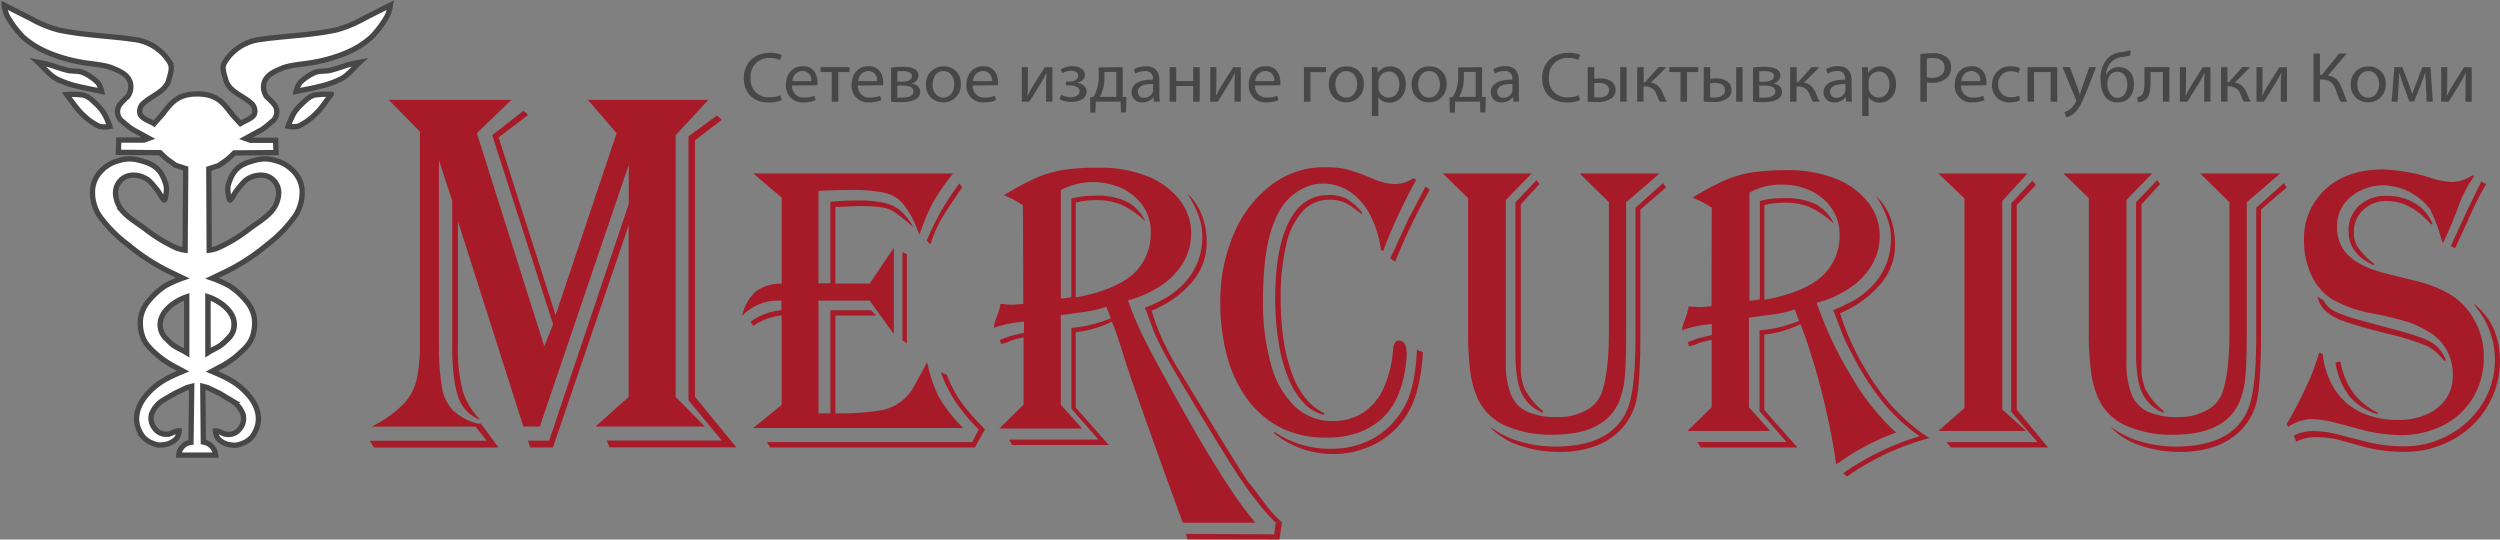
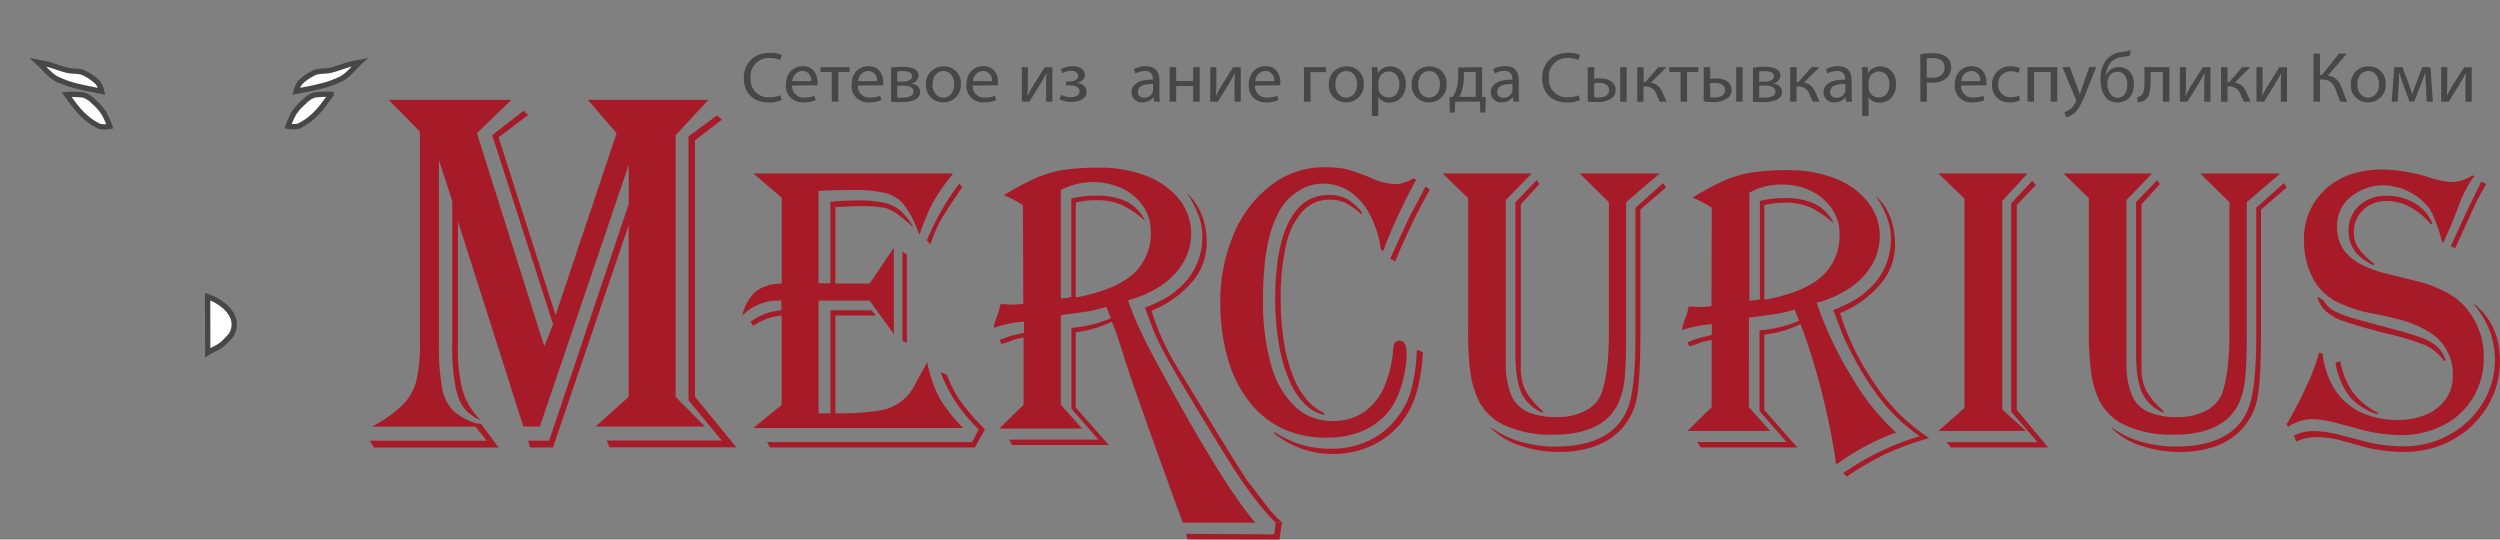
<svg xmlns="http://www.w3.org/2000/svg" viewBox="0 0 565.59 122.06">
  <rect x="0" y="0" width="565.59" height="122.06" fill="#808080" stroke="none" />
  <defs>
    <style>.cls-1{fill:#a71b29;}.cls-2{fill:#fff;stroke:#474747;stroke-linecap:round;stroke-width:1.2px;}.cls-3{fill:#474747;}</style>
  </defs>
  <title>Ресурс 13</title>
  <g id="Слой_2" data-name="Слой 2">
    <g id="Слой_1-2" data-name="Слой 1">
      <g id="_2273289407168" data-name=" 2273289407168">
        <path class="cls-1" d="M163.31,27.09l-6.09,4.67v58l9.38,11.45H137.91l-.66-1.54h26.05l-7.53-9.1V30.85l6.43-4.73Zm-61,50.9V45.46l-3-9.19V77.65a55.11,55.11,0,0,0,.68,10,9.91,9.91,0,0,0,2.47,5.18,13.23,13.23,0,0,0,5.55,3h.78l4,5.42H84.63l-1-1.54H110.1l-2.54-3.2H84.1l1.1-.57a26.9,26.9,0,0,0,6.16-4.62A12,12,0,0,0,94.23,86,37.23,37.23,0,0,0,95,77.41V29.78l-7.06-7.19h27.77l-7.82,7.54,15.24,48.2,2-4.95-13.78-42.8,7.09-5.52,1.07.94-6.71,5.08,12.9,40.22,13.8-41.17L133,22.59h27.26l-7.4,8v59.2l6.61,6.71H134.73l7.49-6.71V51L125.1,101.23h-5.17l-.46-1.54h4.77l18-53.52V37.32L122.13,96.49h-3.73l-14.8-46.43v27.7a39.38,39.38,0,0,0,1,10.39,15.75,15.75,0,0,0,3.73,6.47l.31.35a8.17,8.17,0,0,1-5-5.27Q102.3,85.81,102.29,78Z" />
        <path class="cls-1" d="M215.6,39.25l-.69.92a42.37,42.37,0,0,0-4,5.94,52.7,52.7,0,0,0-2.89,7l-.32-.82c-.18-.38-.26-.6-.28-.65a20.86,20.86,0,0,0-3.17-5.61,7.9,7.9,0,0,0-4.05-2.39,31.74,31.74,0,0,0-7.37-.65c-2.79,0-5.34.06-7.66.19v20.9h2.69V45.66c1.92-.19,4-.31,6.18-.31a27.77,27.77,0,0,1,5.94.51,9.11,9.11,0,0,1,3.73,1.79,13.77,13.77,0,0,1,2.86,3.65,4,4,0,0,1-.87-.73c-1.51-1.23-2.29-1.86-2.36-1.86A8.06,8.06,0,0,0,200.06,47a32.87,32.87,0,0,0-5.49-.37c-1,0-2.55.06-4.7.19H189V64.14h7.75l5.47-8.09V75.59L196.74,68H185.18V93.51h2.69V70.19h9.22l1.14,1.2H189V93.51h.62a54.09,54.09,0,0,0,10-.75A10.63,10.63,0,0,0,207,87l2.26-4.1.5-1a30.37,30.37,0,0,0,2.7,8,33.46,33.46,0,0,0,5.47,6.93H170.4l6.43-5.21V71.39a13.29,13.29,0,0,0-6.43,2.35l-.62-.94a13.67,13.67,0,0,1,7-2.61V68a3.26,3.26,0,0,1-.54,0L176,68a11.44,11.44,0,0,0-8.09,3.43,10.22,10.22,0,0,1,3.08-5.5,9.41,9.41,0,0,1,5.87-1.75V44.72l-6.43-5.47Zm2.08,3.16-.34.47c-2.33,3.41-3.87,5.77-4.62,7.12a33.42,33.42,0,0,0-2.25,5.33l-.79-.92a57.56,57.56,0,0,1,7.38-12.92ZM205.17,57.55V77.63l-1-.57V57Zm17.66,39.6-2.28,4.08H174.21l-.69-1.22h46.43l1.47-2.86a40.63,40.63,0,0,1-5.24-6.25,32.64,32.64,0,0,1-3.35-6.68l1.38.56a29.4,29.4,0,0,0,2.92,5.75,47.1,47.1,0,0,0,5,5.87Z" />
        <path class="cls-1" d="M227.13,44.16a59.77,59.77,0,0,1,7.35-3.95,26.06,26.06,0,0,1,6.15-1.78,55.07,55.07,0,0,1,8.15-.5,28.47,28.47,0,0,1,10.69,1.91,17.5,17.5,0,0,1,7.37,5.33,12.22,12.22,0,0,1,2.64,7.65,12.86,12.86,0,0,1-1.72,6.46,16,16,0,0,1-5,5.27,24.53,24.53,0,0,1-7.56,3.39c1.94,5.75,4.9,11.21,8,16.88,3.67,6.72,13.78,25.26,20.81,33.44H267.59c-3.63-9.88-11.51-31.7-13.17-37.11-1.13-3.64-2-6.27-2.69-7.9l-.18-.48a25.33,25.33,0,0,1-7.84,2.35l-.34.09v17l7.49,8.47H229l-.7-1.22h20.2l-6.11-7V74.18l.78-.09A28.54,28.54,0,0,0,251.3,72l-1-2.58a28.74,28.74,0,0,1-4.8,1.12L240,71.3V91.56l4.8,5.39H226.08l5.49-5.39V76.32l-1.53.35A8.29,8.29,0,0,0,229,77c-.35.13-.7.26-1,.41a6.73,6.73,0,0,1-1.13.32l-.35.09-.35-.92c1.5-.57,2.45-.91,2.88-1l2.61-.63V72.77A27.78,27.78,0,0,0,225.31,74l-.43.19a1.54,1.54,0,0,1,0-.35c0-.12,0-.18,0-.21a20.79,20.79,0,0,1,.81-2.41v0a15.28,15.28,0,0,0,.59-2.1.78.78,0,0,1,.09-.35c.6,0,1,.06,1.31.09l.76.06a8.13,8.13,0,0,0,.9,0c.28,0,1-.06,2.17-.18l-.09-22.3a21.32,21.32,0,0,0-4-2.14ZM240,43V67.5h.37a11.15,11.15,0,0,0,2-.29V44.9a21.91,21.91,0,0,1,5.56-.63,15.25,15.25,0,0,1,7,1.35,9.52,9.52,0,0,1,4.17,4.4,21.63,21.63,0,0,0-5.46-3.73,14.82,14.82,0,0,0-5.74-1,18.43,18.43,0,0,0-4.52.54V67.21h.46c5.72-1.12,9.91-2.88,12.55-5.24a12.38,12.38,0,0,0,3.95-9.63,10,10,0,0,0-1.7-5.65,12,12,0,0,0-4.65-4A15.68,15.68,0,0,0,240,43Zm20.52,27.26a50.5,50.5,0,0,0,2.58,6.77A59.37,59.37,0,0,0,267,84.19c.81,1.29,5,8.21,8.85,14.49,3.2,5.2,6.18,10,6.87,10.77,1.23,1.47,2.44,3.2,3.76,4.87a23.76,23.76,0,0,0,3.64,3.92h-1.54a48.47,48.47,0,0,1-4.36-5c-1.19-1.45-2.1-2.76-3.05-4.14-1.42-2-2.73-4.14-4.14-6.41-4.83-7.75-11.54-19-13.09-21.83-1.26-2.32-2.08-4-2.52-5s-1.13-2.83-2.08-5.47l-.35-.75a47.4,47.4,0,0,0,4.61-2.14,16,16,0,0,0,3.05-2.23A15.15,15.15,0,0,0,272,53.19c0-2.77-1.13-5.9-3.39-9.41C271.51,46.53,273,50.24,273,55a13.49,13.49,0,0,1-3.27,8.75A23.65,23.65,0,0,1,260.52,70.29Z" />
        <path class="cls-1" d="M320.42,40.64l-.51.92a132.13,132.13,0,0,0-6.62,14.22l-.34,1-.54-.28a24,24,0,0,0-2.51-8,14.15,14.15,0,0,0-4.58-5.18,11,11,0,0,0-6.11-1.79,10.18,10.18,0,0,0-5.47,1.7,12.36,12.36,0,0,0-4.26,4.45A23.69,23.69,0,0,0,287.34,53a38.77,38.77,0,0,0-1.2,6.58,78.83,78.83,0,0,0-.4,8.34,51.69,51.69,0,0,0,1.85,14.71A20.48,20.48,0,0,0,293,92a12.08,12.08,0,0,0,8.44,3.24,12.49,12.49,0,0,0,6.91-1.86A13.07,13.07,0,0,0,313,87.86a26.53,26.53,0,0,0,2.19-8.94c.1-1.23.54-1.86,1.32-1.86,1.16,0,1.73,1,1.73,3a24.6,24.6,0,0,1-.68,5.24,22,22,0,0,1-1.67,5A14.53,14.53,0,0,1,312.3,95a15.87,15.87,0,0,1-5.36,3,20.67,20.67,0,0,1-6.78,1A22.91,22.91,0,0,1,290.24,97a21,21,0,0,1-7.63-6.14,28.34,28.34,0,0,1-4.84-9.72,45.09,45.09,0,0,1-1.69-12.68,38.52,38.52,0,0,1,3.08-15.62,26.8,26.8,0,0,1,8.47-11,19.47,19.47,0,0,1,11.93-4,23.2,23.2,0,0,1,4.95.41,49.56,49.56,0,0,1,5.92,2.11,14.47,14.47,0,0,0,5,1.29,7.49,7.49,0,0,0,4.24-1.29Zm-12.33,7.91a17.46,17.46,0,0,0-3.8-2.69,8.62,8.62,0,0,0-3.52-.68,8.13,8.13,0,0,0-6,2.54A16.35,16.35,0,0,0,291,55.31a51.5,51.5,0,0,0-1.26,12.29,62,62,0,0,0,.66,9.35,37.41,37.41,0,0,0,1.94,7.66,19.23,19.23,0,0,0,3.08,5.56,11.38,11.38,0,0,0,4.15,3.26v.44A9,9,0,0,1,295,91.21a17.82,17.82,0,0,1-3.49-5.56,35.24,35.24,0,0,1-2.23-8.13,60.72,60.72,0,0,1-.78-9.92c0-7.65,1.06-13.46,3.13-17.48s5-6,9-6a8.43,8.43,0,0,1,4,.84A12.83,12.83,0,0,1,308.09,48ZM321.9,79.67a41.22,41.22,0,0,1-1.41,9.12,20.27,20.27,0,0,1-3.29,6.59,18.36,18.36,0,0,1-6.78,5.4,21,21,0,0,1-9,1.94,21.22,21.22,0,0,1-13.12-4.65v-.38a22.27,22.27,0,0,0,13,3.83,19.35,19.35,0,0,0,8.43-1.86,17.15,17.15,0,0,0,6.44-5.3,17.44,17.44,0,0,0,3-5.81,38.55,38.55,0,0,0,1.32-8.41l.09-1Zm1.57-36.78-.44.84a136.11,136.11,0,0,0-7.38,15.43l-1.13-.68,4.15-9,3.83-7.27Z" />
        <path class="cls-1" d="M375.46,39.25l-7.57,6.5V75.11q0,7.22-.32,10.36a18.76,18.76,0,0,1-1.31,5.45c-2.14,4.95-7.15,7.43-15,7.43a25.25,25.25,0,0,1-10.54-2,12.18,12.18,0,0,1-6.15-5.65,21,21,0,0,1-1.89-6.21,68.35,68.35,0,0,1-.54-9.58V44.83l-5.74-5.58H346.5l-5.83,6V82a18.9,18.9,0,0,0,1.16,7.25,7.36,7.36,0,0,0,3.7,3.9,16,16,0,0,0,6.8,1.2,13.05,13.05,0,0,0,6.37-1.45,7.44,7.44,0,0,0,3.63-3.95c1.1-3.1,1.66-7.72,1.66-13.84V45.75l-6.61-6.5Zm1.45,3.16-5.8,5V75.69q0,11.8-1.13,15.78a14.54,14.54,0,0,1-3.39,5.84,15.52,15.52,0,0,1-5.87,3.68,23.35,23.35,0,0,1-7.87,1.25,27.45,27.45,0,0,1-9.1-1.47,16.47,16.47,0,0,1-6.65-4.11l.37.18,1.47.92a20.93,20.93,0,0,0,5.93,2.39,27.77,27.77,0,0,0,6.84.88q14.13,0,17-10Q370,86.29,370,76V47l6.25-5.58Zm-28.65-.76-4.2,4.58V83a11.67,11.67,0,0,0,1,5.25A17.53,17.53,0,0,0,349,92.94l.12.48a9,9,0,0,1-4.9-4.49c-.91-2-1.38-5-1.38-9.17v-34l4.79-5Z" />
        <path class="cls-1" d="M382.92,44.72a58.69,58.69,0,0,1,7.34-3.95A26.26,26.26,0,0,1,396.41,39a55.29,55.29,0,0,1,8.16-.5,28.16,28.16,0,0,1,10.67,1.91,17.28,17.28,0,0,1,7.37,5.33,12.23,12.23,0,0,1,2.66,7.65,12.87,12.87,0,0,1-1.73,6.46,16.1,16.1,0,0,1-5,5.27A24.38,24.38,0,0,1,411,68.5a82.51,82.51,0,0,0,8,16.88,52.59,52.59,0,0,0,10,12.51l-.62.18A54.44,54.44,0,0,0,416,104.68l-.62.35-.18-1.41a161.63,161.63,0,0,0-5-21.91q-1.7-5.46-2.69-7.9l-.18-.48a25,25,0,0,1-7.84,2.33l-.34.1v17l7.49,8.48H384.74L384,100h20.18l-6.11-7V74.74l.79-.09a28.52,28.52,0,0,0,8.16-2.07l-1-2.58a25.94,25.94,0,0,1-4.79,1.12l-5.56.75V92.12l4.8,5.37h-18.7l5.47-5.37V76.88c-.4.09-.9.19-1.53.35a9.12,9.12,0,0,0-1.09.29l-1,.41a7.88,7.88,0,0,1-1.13.32l-.35.09-.34-.92c1.48-.57,2.44-.92,2.86-1l2.61-.63V73.33a27.64,27.64,0,0,0-6.27,1.2l-.41.21a1.45,1.45,0,0,1,0-.35c0-.13,0-.19,0-.21a19,19,0,0,1,.79-2.41v0a15.28,15.28,0,0,0,.59-2.1.74.74,0,0,1,.09-.35l1.31.07.76.06a5.53,5.53,0,0,0,.91,0c.26,0,1-.07,2.16-.18L387.26,47a21.21,21.21,0,0,0-4-2.13Zm12.86-1.13V68h.37a9.91,9.91,0,0,0,2-.29V45.46a21.27,21.27,0,0,1,5.56-.63,15.45,15.45,0,0,1,7,1.34,9.65,9.65,0,0,1,4.18,4.42,21.93,21.93,0,0,0-5.47-3.73,14.5,14.5,0,0,0-5.74-1,18.43,18.43,0,0,0-4.52.54V67.75h.46q8.59-1.67,12.55-5.23a12.35,12.35,0,0,0,4-9.64,9.92,9.92,0,0,0-1.72-5.64,11.86,11.86,0,0,0-4.65-4,14.28,14.28,0,0,0-6.49-1.47A14.49,14.49,0,0,0,395.78,43.59ZM416.3,70.83a49,49,0,0,0,2.58,6.77,59.55,59.55,0,0,0,3.87,7.15A52.28,52.28,0,0,0,427.26,91a42.77,42.77,0,0,0,9.2,8.1,69,69,0,0,0-9.53,3.45,63.67,63.67,0,0,0-8.72,5l-.35.26-.87-.75a60.07,60.07,0,0,1,17.31-8.37,41.39,41.39,0,0,1-7.88-7.15,63.54,63.54,0,0,1-6.74-10.13c-1.23-2.33-2.08-4-2.51-5s-1.13-2.83-2.1-5.47l-.35-.75A46.92,46.92,0,0,0,419.34,68a15.34,15.34,0,0,0,3.05-2.23,15.13,15.13,0,0,0,5.39-12.07q0-4.16-3.39-9.39c2.91,2.74,4.34,6.46,4.34,11.17a13.52,13.52,0,0,1-3.27,8.75A23.62,23.62,0,0,1,416.3,70.83Z" />
        <path class="cls-1" d="M438.53,39.25h20.15L453,45.46v47.2l5.39,4.83H438.53l5.9-5.18V44.91Zm22.06,2.61-4.33,4.54V92.68l7.1,8.56h-22l-1-1.22h20.59L455,93.15V46l4.77-5.11Z" />
        <path class="cls-1" d="M515.86,39.25l-7.56,6.5V75.11q0,7.22-.34,10.36a18.3,18.3,0,0,1-1.31,5.45c-2.14,4.95-7.15,7.43-15,7.43a25.13,25.13,0,0,1-10.52-2A12.16,12.16,0,0,1,475,90.72a21,21,0,0,1-1.88-6.21,65.84,65.84,0,0,1-.56-9.58V44.83l-5.74-5.58H486.9l-5.81,6V82a18.62,18.62,0,0,0,1.16,7.25,7.28,7.28,0,0,0,3.68,3.9,16,16,0,0,0,6.8,1.2,13.15,13.15,0,0,0,6.38-1.45,7.55,7.55,0,0,0,3.63-3.95c1.1-3.1,1.64-7.72,1.64-13.84V45.75l-6.61-6.5Zm1.47,3.16-5.81,5V75.69q0,11.8-1.13,15.78A14.54,14.54,0,0,1,507,97.31a15.52,15.52,0,0,1-5.87,3.68,23.35,23.35,0,0,1-7.87,1.25,27.58,27.58,0,0,1-9.1-1.47,16.31,16.31,0,0,1-6.63-4.11l.35.18,1.47.92a21.11,21.11,0,0,0,5.93,2.39,27.77,27.77,0,0,0,6.84.88q14.16,0,17-10,1.32-4.8,1.32-15V47l6.25-5.58Zm-28.67-.76-4.18,4.58V83a11.47,11.47,0,0,0,1,5.25,17.15,17.15,0,0,0,3.92,4.67l.12.48a9,9,0,0,1-4.89-4.49q-1.39-3-1.38-9.17v-34l4.79-5Z" />
        <path class="cls-1" d="M559.77,39.82a29.28,29.28,0,0,0-3.48,6.58,86.27,86.27,0,0,1-3.49,8.37s-.09.09-.18.28c-.12-.37-.19-.6-.25-.73a33.37,33.37,0,0,0-2.58-6.93,13.61,13.61,0,0,0-10.11-5.45,11.69,11.69,0,0,0-7.88,2.61,8.45,8.45,0,0,0-3.07,6.77,8.68,8.68,0,0,0,2.6,6.49q2.62,2.55,8.18,4l7.12,1.76a27.42,27.42,0,0,1,8.45,3.52A15.58,15.58,0,0,1,560,72.8a16.54,16.54,0,0,1,1.92,8.07,17.3,17.3,0,0,1-2.41,9.06,16.57,16.57,0,0,1-6.74,6.28A21.23,21.23,0,0,1,543,98.44a37.2,37.2,0,0,1-10.08-1.6L528,95.54a24,24,0,0,0-4.76-.73,10.16,10.16,0,0,0-5.59,1.76l-.34-.63a77.45,77.45,0,0,0,4.37-8.32,47.74,47.74,0,0,0,3-7.85l.79.28a18.57,18.57,0,0,0,2.76,8.07,14.24,14.24,0,0,0,5.84,5.14A19.31,19.31,0,0,0,542.56,95a15.66,15.66,0,0,0,6.37-1.23,10.21,10.21,0,0,0,4.4-3.49,8.79,8.79,0,0,0,1.57-5.14,11,11,0,0,0-5.67-10.2,22.18,22.18,0,0,0-4.71-2.17,82.34,82.34,0,0,0-8.07-1.91,28.92,28.92,0,0,1-8.57-3,12.74,12.74,0,0,1-4.71-5.09,18,18,0,0,1-1.92-8.26,15.12,15.12,0,0,1,4.89-11.74q4.87-4.43,12.95-4.43a39.21,39.21,0,0,1,11.11,2,18.87,18.87,0,0,0,4.61.84,9,9,0,0,0,4.52-1.5Zm2.7,1.82-.44.75a61.88,61.88,0,0,0-3,5.94c-2.38,5.21-3.57,7.81-3.58,7.82l-1-.47,3.76-8.16,3.14-6.43ZM550,50.78c-3.13-3.55-6.46-5.31-10-5.31a7.47,7.47,0,0,0-5.34,2,6.7,6.7,0,0,0-2.13,5.08,6.1,6.1,0,0,0,.91,3.39,15.18,15.18,0,0,0,3.36,3.49l.34.26L537,60c-3.79-1.73-5.67-4.3-5.67-7.71a7.54,7.54,0,0,1,2.38-5.77,8.83,8.83,0,0,1,6.22-2.22,12.17,12.17,0,0,1,6.38,1.66,9.49,9.49,0,0,1,4,4.67Zm9.76,18q5.81,4.69,5.81,12.84A19.62,19.62,0,0,1,562.71,92a20.6,20.6,0,0,1-7.85,7.49,22.2,22.2,0,0,1-10.94,2.74,36.63,36.63,0,0,1-8.25-.92l-6.77-1.86a22.28,22.28,0,0,0-5-.54,9.94,9.94,0,0,0-4.43,1l-.51-1.39a10.14,10.14,0,0,1,4.51-1,24.31,24.31,0,0,1,5.72.84l6.53,1.67a35,35,0,0,0,8.25.94,20.79,20.79,0,0,0,10.19-2.64,20.25,20.25,0,0,0,7.5-7.09,18.78,18.78,0,0,0-1.83-22.15Zm-30.28,13a17.41,17.41,0,0,0,2.85,7,15.81,15.81,0,0,0,5.61,4.59v.35a13.16,13.16,0,0,1-6.41-4.05,17.11,17.11,0,0,1-3.17-7.66Zm-5.2-14.68,1.38.85a5.9,5.9,0,0,0,2.51,2.47,31.35,31.35,0,0,0,5.74,2l6.8,1.86a72.15,72.15,0,0,1,7.29,2.2,10.4,10.4,0,0,1,3.46,2,8.13,8.13,0,0,1,1.85,3l-.35.19a11.23,11.23,0,0,0-4-3.45,53.57,53.57,0,0,0-8.66-2.67c-4.76-1.2-8.13-2.19-10.14-2.92A11,11,0,0,1,525.77,70,6.07,6.07,0,0,1,524.3,67.12Z" />
        <polygon class="cls-1" points="268.31 120.78 288.27 120.89 288.6 118.25 290.02 118.23 289.46 122.06 268.65 122.02 268.31 120.78" />
      </g>
      <path class="cls-2" d="M47,79.79c1.84-1.14,2.7-1.12,4.39-3a4.33,4.33,0,0,0,1.58-3c.31-3.31-3.32-5.78-6-6.68Z" />
      <path class="cls-2" d="M71,21.53A5.76,5.76,0,0,0,68.84,23a13.08,13.08,0,0,0-2.32,2.55,21,21,0,0,0-1.34,3,6.21,6.21,0,0,0,2.32,0,13.35,13.35,0,0,0,3.29-2.19,15.79,15.79,0,0,0,1.95-2.07c.77-.95,1.46-2,2.19-2.93A17.26,17.26,0,0,0,71,21.53Z" />
      <path class="cls-2" d="M24.84,28.59a19.19,19.19,0,0,0-1.33-3A13.08,13.08,0,0,0,21.19,23,5.76,5.76,0,0,0,19,21.53a17.38,17.38,0,0,0-3.91-.12c.74,1,1.43,2,2.2,2.93a14.72,14.72,0,0,0,1.95,2.07,13,13,0,0,0,3.29,2.19A6.12,6.12,0,0,0,24.84,28.59Z" />
      <path class="cls-2" d="M23,20.67a5.66,5.66,0,0,0-.84-1.95,11.21,11.21,0,0,0-3.41-2.32c-1.07-.43-2.31-.22-3.43-.48-1.48-.34-2.91-.93-4.37-1.34-.77-.21-1.55-.33-2.32-.48,1.34,1.22,2.46,2.74,4,3.65a22,22,0,0,0,5.23,1.84C19.59,20,21.31,20.31,23,20.67Z" />
      <path class="cls-2" d="M74.68,15.92c-1.12.26-2.34.05-3.41.48a10.8,10.8,0,0,0-3.41,2.32A6,6,0,0,0,67,20.67c1.7-.36,3.44-.62,5.13-1.08a22,22,0,0,0,5.23-1.84c1.55-.91,2.69-2.43,4-3.65-.77.15-1.57.28-2.32.48C77.59,15,76.18,15.57,74.68,15.92Z" />
-       <path class="cls-2" d="M82.38,4.16A27.47,27.47,0,0,1,76,6.79C70.22,8,64.68,8.1,58.84,8.93A11,11,0,0,0,51,13.83c-.71,1.15-.71,1.62.09,4.29s3.65,3.36,5.8,5.27a2.35,2.35,0,0,1,.64,2.5c-.6,1-2.15,1.43-3.13,2.07L53.23,26.7C51,24.32,50,21.25,44.62,21.25S38.25,24.32,36,26.7L34.87,28c-1-.64-2.55-1.05-3.13-2.07a2.35,2.35,0,0,1,.62-2.5c2.15-1.91,5.06-2.74,5.8-5.27s.79-3.13.1-4.29A11.06,11.06,0,0,0,30.4,8.93C24.58,8.1,19,8,13.27,6.79A26.87,26.87,0,0,1,6.88,4.16l-5.94-3a9.24,9.24,0,0,0,.67,2.41A23.4,23.4,0,0,0,5.05,8.22a19,19,0,0,0,3.56,2.57,24.44,24.44,0,0,0,4.11,1.81A34.13,34.13,0,0,0,18,14c2.17.46,5.53.57,7.56,1.45,1.57.67,3,1.26,3.75,2.75a3.74,3.74,0,0,1-.45,3.67,12.43,12.43,0,0,0-1.76,1.81,2.74,2.74,0,0,0,.77,3.91,14.63,14.63,0,0,0,2.15,1.7l3.65,2-1.12.4H26.87l-.09,2.77,9.47.09a14.86,14.86,0,0,0,2,1.79l1.52,1.07,2.24.72L41.88,56.6a7.88,7.88,0,0,1-2.69-.84A35,35,0,0,1,33.12,52c-1.82-1.41-3.91-2.55-5.44-4.29a6.84,6.84,0,0,1-1.52-3.65,4.06,4.06,0,0,1,.71-2.77,3.93,3.93,0,0,1,2.51-1.6,5.26,5.26,0,0,1,3.12.45c1.41.57,2,1.6,3,2.75.65.76,1.24,2.22,1.65,2.38.24.1.71-2.43.41-3.41C36.41,38,34.72,37,30.9,36.11a8.12,8.12,0,0,0-4.2.28,8,8,0,0,0-3.75,2.22,6.91,6.91,0,0,0-2,4.2,9.85,9.85,0,0,0,1.34,5.72,29.77,29.77,0,0,0,6.61,6.78,46.22,46.22,0,0,0,9.45,6.16l3,1.43a24.92,24.92,0,0,0-4,1.79,16.84,16.84,0,0,0-3.93,3.65,7.85,7.85,0,0,0-1.6,3.58,9.16,9.16,0,0,0,.53,4.46c.62,1.64,2.15,3,3.7,4.3a21.72,21.72,0,0,0,4,2.55l1.38.74c-3.17,1.33-5.49,2.39-7.8,4.84-2.82,3-3.8,6.66-1.27,10a5.5,5.5,0,0,0,2.51,1.6,3.5,3.5,0,0,0,2,.21,4.63,4.63,0,0,0,3.12-1.48,4.09,4.09,0,0,0,.57-1.69c-.64-.09-1.46.48-1.93.62a3.21,3.21,0,0,1-3.77-1.33,3.57,3.57,0,0,1-.59-3,6.21,6.21,0,0,1,2.7-3.24L39.54,89l2.75-1.31,1.08-.28c-.05,4.22-.1,8.42-.17,12.64a3.3,3.3,0,0,0-1.83.91,3.24,3.24,0,0,0-.93,2l4.17,0,4.18,0a3.34,3.34,0,0,0-.93-2A3.29,3.29,0,0,0,46,100L45.88,87.4l1.07.28L49.7,89l2.62,1.57A6.06,6.06,0,0,1,55,93.79a3.51,3.51,0,0,1-.59,3,3.21,3.21,0,0,1-3.77,1.33c-.45-.14-1.27-.71-1.91-.62a3.86,3.86,0,0,0,.57,1.69,4.55,4.55,0,0,0,3.12,1.48,3.5,3.5,0,0,0,2-.21A5.5,5.5,0,0,0,57,98.85c2.53-3.37,1.55-7.06-1.27-10-2.31-2.44-4.63-3.51-7.8-4.84l1.38-.74a21.72,21.72,0,0,0,4-2.55c1.55-1.34,3.08-2.67,3.7-4.3a9.37,9.37,0,0,0,.53-4.46,7.85,7.85,0,0,0-1.6-3.58,17.27,17.27,0,0,0-3.94-3.65,24.74,24.74,0,0,0-4-1.79l3-1.43a46.81,46.81,0,0,0,9.47-6.16A30.5,30.5,0,0,0,67,48.53a10,10,0,0,0,1.34-5.72,6.84,6.84,0,0,0-2.07-4.2,8,8,0,0,0-3.75-2.22,8,8,0,0,0-4.18-.28c-3.82.9-5.53,1.88-6.7,5.75-.31,1,.17,3.51.41,3.41.4-.15,1-1.62,1.64-2.38,1-1.15,1.62-2.19,3-2.75a5.31,5.31,0,0,1,3.13-.45,3.85,3.85,0,0,1,2.5,1.6,4.08,4.08,0,0,1,.72,2.77,6.86,6.86,0,0,1-1.53,3.65C60,49.46,57.94,50.59,56.12,52A33.75,33.75,0,0,1,50,55.76a7.68,7.68,0,0,1-2.67.84l-.09-18.42,2.22-.72L51,36.39a17.39,17.39,0,0,0,2-1.79l9.45-.09-.09-2.77H56.65l-1.12-.4,3.67-2a16.69,16.69,0,0,0,2.15-1.7,2.75,2.75,0,0,0,.77-3.91,13.52,13.52,0,0,0-1.77-1.81,3.73,3.73,0,0,1-.43-3.67c.79-1.5,2.17-2.08,3.74-2.75,2-.88,5.41-1,7.58-1.45a34.13,34.13,0,0,0,5.29-1.41,25.07,25.07,0,0,0,4.11-1.81A19.52,19.52,0,0,0,84.2,8.22a23.32,23.32,0,0,0,3.43-4.65,10,10,0,0,0,.69-2.41ZM37.82,76.83a4.31,4.31,0,0,1-1.57-3c-.31-3.31,3.31-5.78,6-6.68l0,12.67C40.37,78.66,39.51,78.67,37.82,76.83ZM53,73.8a4.33,4.33,0,0,1-1.58,3c-1.69,1.84-2.55,1.82-4.39,3l0-12.67C49.68,68,53.31,70.49,53,73.8Z" />
      <path class="cls-3" d="M176.85,22.66a7.43,7.43,0,0,1-3,.52c-3.19,0-5.57-1.94-5.57-5.52,0-3.42,2.4-5.71,5.9-5.71a6.32,6.32,0,0,1,2.68.48l-.37,1.15a5.35,5.35,0,0,0-2.26-.45,4.12,4.12,0,0,0-4.41,4.48A4,4,0,0,0,174.16,22a6.06,6.06,0,0,0,2.4-.45Z" />
      <path class="cls-3" d="M179.19,19.35A2.55,2.55,0,0,0,182,22.06a5.46,5.46,0,0,0,2.25-.4l.27,1a6.84,6.84,0,0,1-2.72.5,3.71,3.71,0,0,1-4-4c0-2.35,1.44-4.19,3.81-4.19,2.67,0,3.35,2.23,3.35,3.66a3.36,3.36,0,0,1-.05.66Zm4.33-1a2,2,0,0,0-2-2.29,2.36,2.36,0,0,0-2.26,2.29Z" />
      <path class="cls-3" d="M192.18,15.19V16.3h-2.53V23h-1.48V16.3h-2.53V15.19Z" />
      <path class="cls-3" d="M194.08,19.35a2.55,2.55,0,0,0,2.78,2.71,5.46,5.46,0,0,0,2.25-.4l.27,1a6.84,6.84,0,0,1-2.72.5,3.71,3.71,0,0,1-4-4c0-2.35,1.44-4.19,3.81-4.19,2.67,0,3.35,2.23,3.35,3.66a3.36,3.36,0,0,1-.05.66Zm4.33-1a2,2,0,0,0-2-2.29,2.36,2.36,0,0,0-2.26,2.29Z" />
      <path class="cls-3" d="M201.6,15.29a18.37,18.37,0,0,1,2.58-.18c1.38,0,3.62.23,3.62,2a1.89,1.89,0,0,1-1.69,1.77v0c1.19.16,2.06.79,2.06,1.92,0,2-2.68,2.31-4.28,2.31-.91,0-1.86-.06-2.3-.1ZM203,22.08c.42,0,.72,0,1.17,0,1,0,2.48-.21,2.48-1.35s-1.19-1.37-2.58-1.37H203Zm0-3.6h1.11c1.09,0,2.21-.31,2.21-1.24,0-.77-.7-1.15-2.18-1.15a10.33,10.33,0,0,0-1.14.06Z" />
      <path class="cls-3" d="M217.38,19a3.9,3.9,0,0,1-4,4.15,3.79,3.79,0,0,1-3.89-4,3.89,3.89,0,0,1,4-4.13A3.76,3.76,0,0,1,217.38,19Zm-6.42.08c0,1.71,1,3,2.45,3s2.47-1.27,2.47-3c0-1.32-.69-3-2.43-3S211,17.64,211,19.11Z" />
      <path class="cls-3" d="M220.06,19.35a2.55,2.55,0,0,0,2.78,2.71,5.46,5.46,0,0,0,2.25-.4l.27,1a6.84,6.84,0,0,1-2.72.5,3.71,3.71,0,0,1-4-4c0-2.35,1.44-4.19,3.81-4.19,2.67,0,3.35,2.23,3.35,3.66a3.36,3.36,0,0,1-.05.66Zm4.33-1a2,2,0,0,0-2-2.29,2.36,2.36,0,0,0-2.26,2.29Z" />
      <path class="cls-3" d="M232.55,15.19v3.29c0,1.23,0,2-.1,3.13l.05,0c.5-1,.77-1.5,1.32-2.4l2.53-4h1.73V23h-1.41V19.69c0-1.27,0-1.94.1-3.21h0c-.54,1-.87,1.65-1.36,2.44-.77,1.21-1.68,2.71-2.53,4.08h-1.71V15.19Z" />
      <path class="cls-3" d="M241.15,18.46h.7c1.24,0,2.08-.55,2.08-1.27S243.28,16,242.36,16a4,4,0,0,0-2,.56l-.37-.87a5.31,5.31,0,0,1,2.7-.71c1.24,0,2.75.53,2.75,2,0,1-.92,1.6-1.83,1.77v0c1.21.11,2.21.81,2.21,2,0,1.68-1.79,2.32-3.5,2.32a5.79,5.79,0,0,1-2.63-.63l.39-1a4.68,4.68,0,0,0,2.15.55c1.22,0,2-.56,2-1.34,0-1-1.14-1.34-2.36-1.34h-.72Z" />
-       <path class="cls-3" d="M254,15.19v6.74l.84,0-.08,3.52h-1.16L253.52,23h-5.62l-.08,2.47h-1.14l-.07-3.5.69,0a6,6,0,0,0,.8-1.6,9.93,9.93,0,0,0,.47-3.11v-2Zm-4.13,2.35a9.48,9.48,0,0,1-.42,2.92,7.28,7.28,0,0,1-.64,1.45h3.74V16.27h-2.68Z" />
      <path class="cls-3" d="M262.29,21.12a12.65,12.65,0,0,0,.12,1.87h-1.32L261,22h-.05a3.06,3.06,0,0,1-2.48,1.16A2.27,2.27,0,0,1,256,20.93C256,19,257.7,18,260.83,18v-.16A1.62,1.62,0,0,0,259,16.08a4,4,0,0,0-2.13.58l-.34-1a5.41,5.41,0,0,1,2.68-.68c2.48,0,3.09,1.63,3.09,3.18ZM260.87,19c-1.61,0-3.44.24-3.44,1.76a1.27,1.27,0,0,0,1.38,1.35,2,2,0,0,0,2-1.31,1.55,1.55,0,0,0,.07-.45Z" />
      <path class="cls-3" d="M266.1,15.19v3.15h3.84V15.19h1.48V23h-1.48V19.46H266.1V23h-1.48V15.19Z" />
      <path class="cls-3" d="M275.18,15.19v3.29c0,1.23,0,2-.1,3.13l.05,0c.5-1,.77-1.5,1.32-2.4l2.53-4h1.73V23h-1.41V19.69c0-1.27,0-1.94.1-3.21h0c-.54,1-.87,1.65-1.36,2.44-.77,1.21-1.68,2.71-2.53,4.08h-1.71V15.19Z" />
      <path class="cls-3" d="M283.93,19.35a2.55,2.55,0,0,0,2.78,2.71,5.46,5.46,0,0,0,2.25-.4l.27,1a6.84,6.84,0,0,1-2.72.5,3.71,3.71,0,0,1-4-4c0-2.35,1.44-4.19,3.81-4.19,2.67,0,3.35,2.23,3.35,3.66a3.32,3.32,0,0,1-.05.66Zm4.33-1a2,2,0,0,0-2-2.29,2.36,2.36,0,0,0-2.26,2.29Z" />
      <path class="cls-3" d="M300,15.19v1.13h-3.52V23H295V15.19Z" />
      <path class="cls-3" d="M308.53,19a3.9,3.9,0,0,1-4,4.15,3.79,3.79,0,0,1-3.89-4,3.89,3.89,0,0,1,4-4.13A3.76,3.76,0,0,1,308.53,19Zm-6.42.08c0,1.71,1,3,2.45,3s2.47-1.27,2.47-3c0-1.32-.69-3-2.43-3S302.1,17.64,302.1,19.11Z" />
      <path class="cls-3" d="M310.39,17.74c0-1,0-1.81-.07-2.55h1.31l.08,1.34h0a3.19,3.19,0,0,1,2.88-1.5c2,0,3.45,1.6,3.45,4,0,2.81-1.79,4.19-3.71,4.19a2.88,2.88,0,0,1-2.5-1.23h0v4.24h-1.46Zm1.46,2.08a2.13,2.13,0,0,0,.07.58,2.26,2.26,0,0,0,2.21,1.66c1.56,0,2.46-1.23,2.46-3,0-1.55-.85-2.89-2.41-2.89a2.31,2.31,0,0,0-2.23,1.74,2.22,2.22,0,0,0-.1.56Z" />
      <path class="cls-3" d="M327.27,19a3.9,3.9,0,0,1-4,4.15,3.79,3.79,0,0,1-3.89-4,3.89,3.89,0,0,1,4-4.13A3.76,3.76,0,0,1,327.27,19Zm-6.42.08c0,1.71,1,3,2.45,3s2.47-1.27,2.47-3c0-1.32-.69-3-2.43-3S320.85,17.64,320.85,19.11Z" />
      <path class="cls-3" d="M335.3,15.19v6.74l.84,0-.08,3.52H334.9L334.83,23h-5.62l-.08,2.47H328l-.07-3.5.69,0a6,6,0,0,0,.8-1.6,9.93,9.93,0,0,0,.47-3.11v-2Zm-4.13,2.35a9.48,9.48,0,0,1-.42,2.92,7.28,7.28,0,0,1-.64,1.45h3.74V16.27h-2.68Z" />
      <path class="cls-3" d="M343.6,21.12a12.65,12.65,0,0,0,.12,1.87h-1.32l-.12-1h-.05a3.06,3.06,0,0,1-2.48,1.16,2.27,2.27,0,0,1-2.48-2.24c0-1.89,1.74-2.92,4.88-2.9v-.16a1.62,1.62,0,0,0-1.84-1.79,4,4,0,0,0-2.13.58l-.34-1a5.41,5.41,0,0,1,2.68-.68c2.48,0,3.09,1.63,3.09,3.18ZM342.17,19c-1.61,0-3.44.24-3.44,1.76a1.27,1.27,0,0,0,1.38,1.35,2,2,0,0,0,2-1.31,1.55,1.55,0,0,0,.07-.45Z" />
      <path class="cls-3" d="M357.46,22.66a7.43,7.43,0,0,1-3,.52c-3.19,0-5.57-1.94-5.57-5.52,0-3.42,2.4-5.71,5.9-5.71a6.32,6.32,0,0,1,2.68.48l-.37,1.15a5.35,5.35,0,0,0-2.26-.45,4.12,4.12,0,0,0-4.41,4.48A4,4,0,0,0,354.78,22a6.06,6.06,0,0,0,2.4-.45Z" />
      <path class="cls-3" d="M360.68,15.19v2.65a8.62,8.62,0,0,1,1.31-.1c1.74,0,3.52.69,3.52,2.63a2.19,2.19,0,0,1-.85,1.81,5.26,5.26,0,0,1-3.27.9A21.43,21.43,0,0,1,359.2,23V15.19Zm0,6.81a6.4,6.4,0,0,0,1,.06c1.14,0,2.35-.44,2.35-1.66s-1.17-1.65-2.28-1.65a5.34,5.34,0,0,0-1.09.1ZM368,15.19V23h-1.46V15.19Z" />
      <path class="cls-3" d="M371.86,15.19v3.39h.35l3-3.39H377l-3.52,3.52c1.31.15,2.1,1,2.73,2.39a15.85,15.85,0,0,0,.86,1.9h-1.54a11.94,11.94,0,0,1-.75-1.6,2.62,2.62,0,0,0-2.67-1.84h-.29V23H370.4V15.19Z" />
      <path class="cls-3" d="M384.2,15.19V16.3h-2.53V23h-1.48V16.3h-2.53V15.19Z" />
      <path class="cls-3" d="M386.91,15.19v2.65a8.61,8.61,0,0,1,1.31-.1c1.74,0,3.52.69,3.52,2.63a2.19,2.19,0,0,1-.85,1.81,5.26,5.26,0,0,1-3.27.9,21.43,21.43,0,0,1-2.18-.11V15.19Zm0,6.81a6.4,6.4,0,0,0,1,.06c1.14,0,2.35-.44,2.35-1.66s-1.17-1.65-2.28-1.65a5.34,5.34,0,0,0-1.09.1Zm7.33-6.81V23h-1.46V15.19Z" />
      <path class="cls-3" d="M396.59,15.29a18.37,18.37,0,0,1,2.58-.18c1.38,0,3.62.23,3.62,2a1.89,1.89,0,0,1-1.69,1.77v0c1.19.16,2.06.79,2.06,1.92,0,2-2.68,2.31-4.28,2.31-.91,0-1.86-.06-2.3-.1ZM398,22.08c.42,0,.72,0,1.17,0,1,0,2.48-.21,2.48-1.35s-1.19-1.37-2.58-1.37H398Zm0-3.6h1.11c1.09,0,2.21-.31,2.21-1.24,0-.77-.7-1.15-2.18-1.15a10.33,10.33,0,0,0-1.14.06Z" />
      <path class="cls-3" d="M406.48,15.19v3.39h.35l3-3.39h1.79l-3.52,3.52c1.31.15,2.1,1,2.73,2.39a15.85,15.85,0,0,0,.86,1.9h-1.54a12.06,12.06,0,0,1-.75-1.6,2.62,2.62,0,0,0-2.67-1.84h-.29V23H405V15.19Z" />
      <path class="cls-3" d="M418.92,21.12A12.65,12.65,0,0,0,419,23h-1.32l-.12-1h-.05a3.06,3.06,0,0,1-2.48,1.16,2.27,2.27,0,0,1-2.48-2.24c0-1.89,1.74-2.92,4.88-2.9v-.16a1.62,1.62,0,0,0-1.84-1.79,4,4,0,0,0-2.13.58l-.34-1a5.41,5.41,0,0,1,2.68-.68c2.48,0,3.09,1.63,3.09,3.18ZM417.49,19c-1.61,0-3.44.24-3.44,1.76a1.27,1.27,0,0,0,1.38,1.35,2,2,0,0,0,2-1.31,1.55,1.55,0,0,0,.07-.45Z" />
      <path class="cls-3" d="M421.3,17.74c0-1,0-1.81-.07-2.55h1.31l.08,1.34h0a3.19,3.19,0,0,1,2.88-1.5c2,0,3.45,1.6,3.45,4,0,2.81-1.79,4.19-3.71,4.19a2.88,2.88,0,0,1-2.5-1.23h0v4.24H421.3Zm1.46,2.08a2.13,2.13,0,0,0,.07.58A2.26,2.26,0,0,0,425,22.06c1.56,0,2.46-1.23,2.46-3,0-1.55-.85-2.89-2.41-2.89a2.31,2.31,0,0,0-2.23,1.74,2.22,2.22,0,0,0-.1.56Z" />
      <path class="cls-3" d="M434.44,12.25a17.58,17.58,0,0,1,2.8-.21,4.77,4.77,0,0,1,3.17.9,2.92,2.92,0,0,1,1,2.27,3.13,3.13,0,0,1-.87,2.32,4.82,4.82,0,0,1-3.45,1.19,5.22,5.22,0,0,1-1.17-.1V23h-1.46Zm1.46,5.24a5.08,5.08,0,0,0,1.21.11c1.76,0,2.83-.84,2.83-2.31s-1.07-2.15-2.67-2.15a6.36,6.36,0,0,0-1.37.11Z" />
      <path class="cls-3" d="M443.66,19.35a2.55,2.55,0,0,0,2.78,2.71,5.46,5.46,0,0,0,2.25-.4l.27,1a6.84,6.84,0,0,1-2.72.5,3.71,3.71,0,0,1-4-4c0-2.35,1.44-4.19,3.81-4.19,2.67,0,3.35,2.23,3.35,3.66a3.32,3.32,0,0,1-.05.66Zm4.33-1a2,2,0,0,0-2-2.29,2.36,2.36,0,0,0-2.26,2.29Z" />
      <path class="cls-3" d="M457,22.72a5.89,5.89,0,0,1-2.33.45,3.78,3.78,0,0,1-4-4A4.06,4.06,0,0,1,455,15a4.8,4.8,0,0,1,2,.42l-.34,1.08a3.73,3.73,0,0,0-1.71-.37,2.76,2.76,0,0,0-2.87,3A2.72,2.72,0,0,0,455,22a4.36,4.36,0,0,0,1.81-.37Z" />
      <path class="cls-3" d="M465.42,15.19V23h-1.48V16.3h-3.77V23H458.7V15.19Z" />
      <path class="cls-3" d="M468.28,15.19,470,19.8c.2.52.4,1.13.54,1.6h0c.15-.47.32-1.06.52-1.63l1.61-4.58h1.56l-2.21,5.56c-1.06,2.68-1.78,4-2.78,4.89a4.25,4.25,0,0,1-1.81.9l-.37-1.18a4,4,0,0,0,1.29-.69,4.5,4.5,0,0,0,1.24-1.58,1,1,0,0,0,.12-.34,1,1,0,0,0-.12-.37l-3-7.19Z" />
      <path class="cls-3" d="M481.92,12.54a11,11,0,0,1-1.69.35,4.06,4.06,0,0,0-2.9,1.47,5.49,5.49,0,0,0-.89,2.58h.05a3.09,3.09,0,0,1,2.83-1.76c2,0,3.45,1.37,3.45,3.85s-1.37,4.15-3.76,4.15c-2.85,0-3.79-2.65-3.79-5.24a6.71,6.71,0,0,1,1.26-4.32A4.8,4.8,0,0,1,480,11.79a16.07,16.07,0,0,0,2-.42ZM479,16.24a2,2,0,0,0-1.84,1.06,3.31,3.31,0,0,0-.4,1.66c0,1.29.67,3.16,2.28,3.16s2.23-1.53,2.23-3C481.28,17.88,480.76,16.24,479,16.24Z" />
      <path class="cls-3" d="M490.8,15.19V23h-1.48V16.3h-2.78v2c0,2.19-.22,3.66-1.27,4.32a2.43,2.43,0,0,1-1.61.48L483.51,22a1.86,1.86,0,0,0,.8-.32c.75-.53.84-1.63.84-3.37V15.19Z" />
      <path class="cls-3" d="M494.55,15.19v3.29c0,1.23,0,2-.1,3.13l.05,0c.5-1,.77-1.5,1.32-2.4l2.53-4h1.73V23h-1.41V19.69c0-1.27,0-1.94.1-3.21h0c-.54,1-.87,1.65-1.36,2.44-.77,1.21-1.68,2.71-2.53,4.08h-1.71V15.19Z" />
      <path class="cls-3" d="M503.94,15.19v3.39h.35l3-3.39h1.79L505.6,18.7c1.31.15,2.1,1,2.73,2.39a15.85,15.85,0,0,0,.86,1.9h-1.54a12.06,12.06,0,0,1-.75-1.6,2.62,2.62,0,0,0-2.67-1.84h-.29V23h-1.46V15.19Z" />
      <path class="cls-3" d="M511.87,15.19v3.29c0,1.23,0,2-.1,3.13l.05,0c.5-1,.77-1.5,1.32-2.4l2.53-4h1.73V23H516V19.69c0-1.27,0-1.94.1-3.21h0c-.54,1-.87,1.65-1.36,2.44-.77,1.21-1.68,2.71-2.53,4.08h-1.71V15.19Z" />
      <path class="cls-3" d="M524.86,12.12v4.82h.45l3.87-4.82h1.74l-4.28,5c1.88.24,2.6,1.34,3.17,2.81.44,1.11.75,2.11,1.24,3.08h-1.56a18.82,18.82,0,0,1-1-2.56C527.95,19,527.24,18,525.33,18h-.47v5H523.4V12.12Z" />
      <path class="cls-3" d="M539.73,19a3.9,3.9,0,0,1-4,4.15,3.79,3.79,0,0,1-3.89-4,3.89,3.89,0,0,1,4-4.13A3.76,3.76,0,0,1,539.73,19Zm-6.42.08c0,1.71,1,3,2.45,3s2.47-1.27,2.47-3c0-1.32-.69-3-2.43-3S533.31,17.64,533.31,19.11Z" />
      <path class="cls-3" d="M541.69,15.19h1.81L545,19.12c.22.58.55,1.53.74,2.15h0c.18-.6.64-1.82,1-2.68l1.29-3.4h1.83L550.4,23H549l-.18-3.73c0-.85-.1-1.84-.13-2.79h-.05c-.22.71-.45,1.32-.91,2.53l-1.56,3.94H545.1l-1.44-3.87c-.27-.73-.62-1.85-.82-2.58h-.07c0,.92-.07,2-.12,2.81L542.43,23h-1.36Z" />
      <path class="cls-3" d="M553.66,15.19v3.29c0,1.23,0,2-.1,3.13l.05,0c.5-1,.77-1.5,1.32-2.4l2.53-4h1.73V23h-1.41V19.69c0-1.27,0-1.94.1-3.21h0c-.54,1-.87,1.65-1.36,2.44-.77,1.21-1.68,2.71-2.53,4.08h-1.71V15.19Z" />
    </g>
  </g>
</svg>